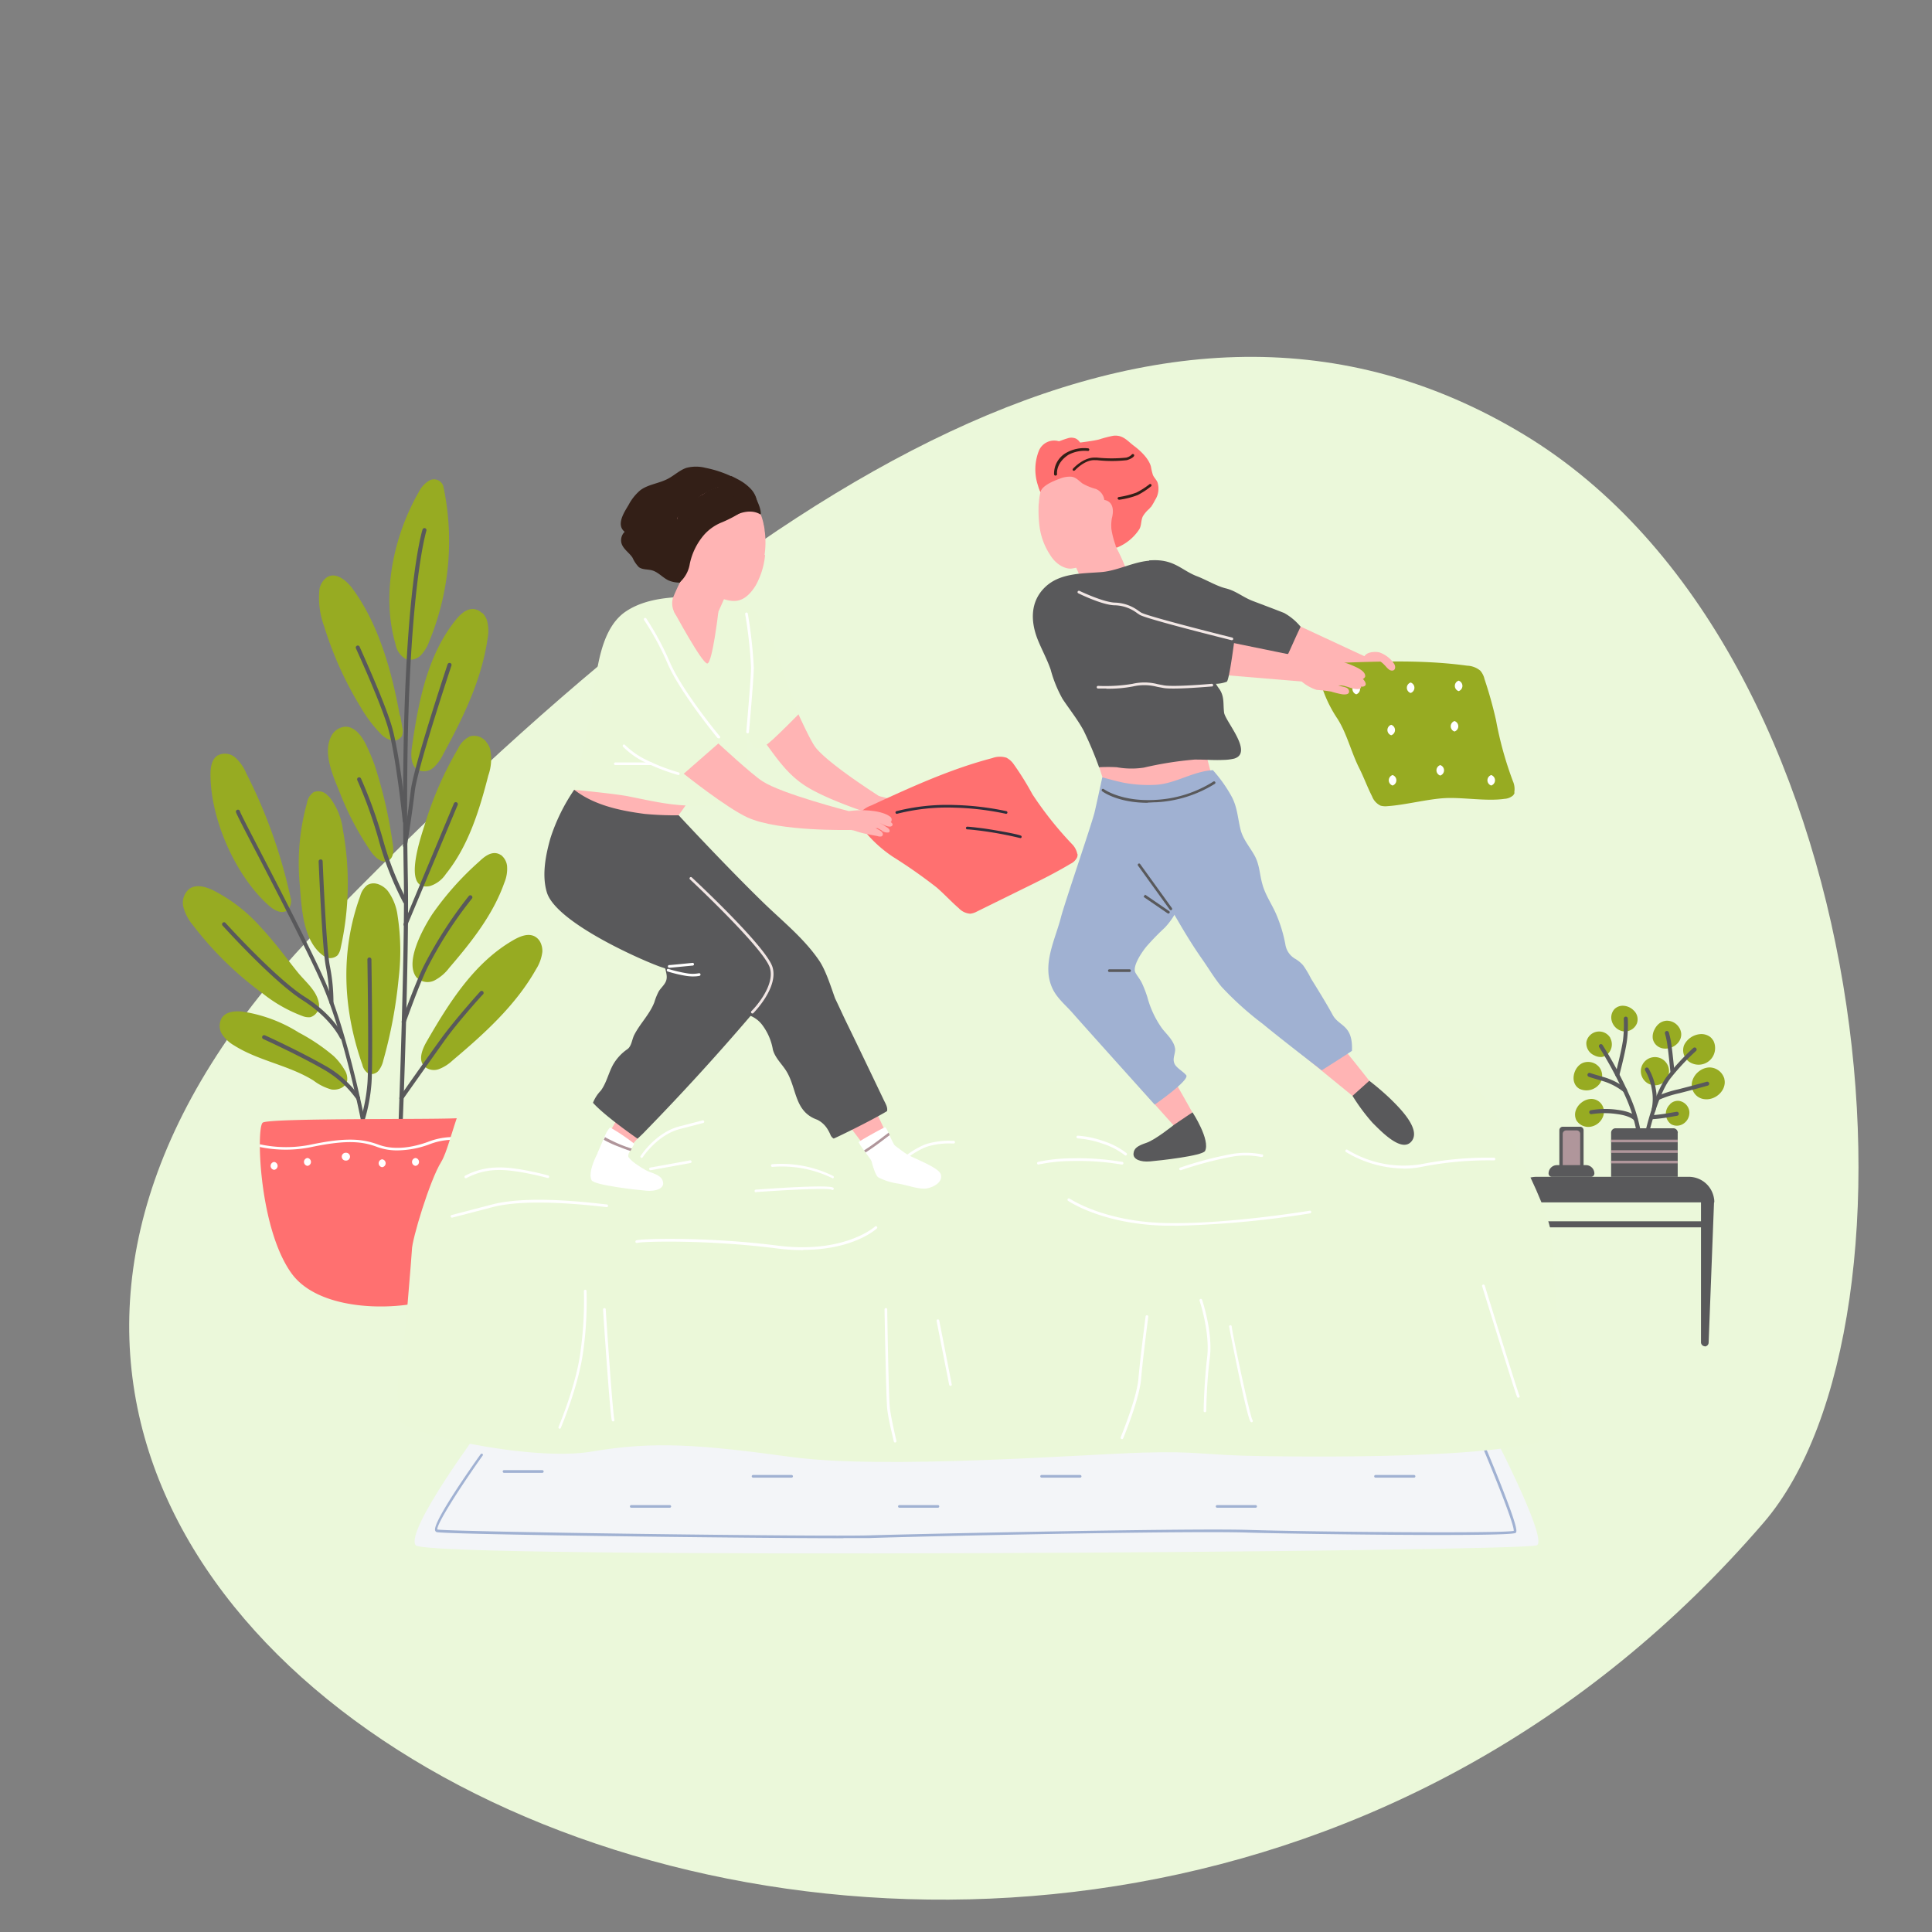
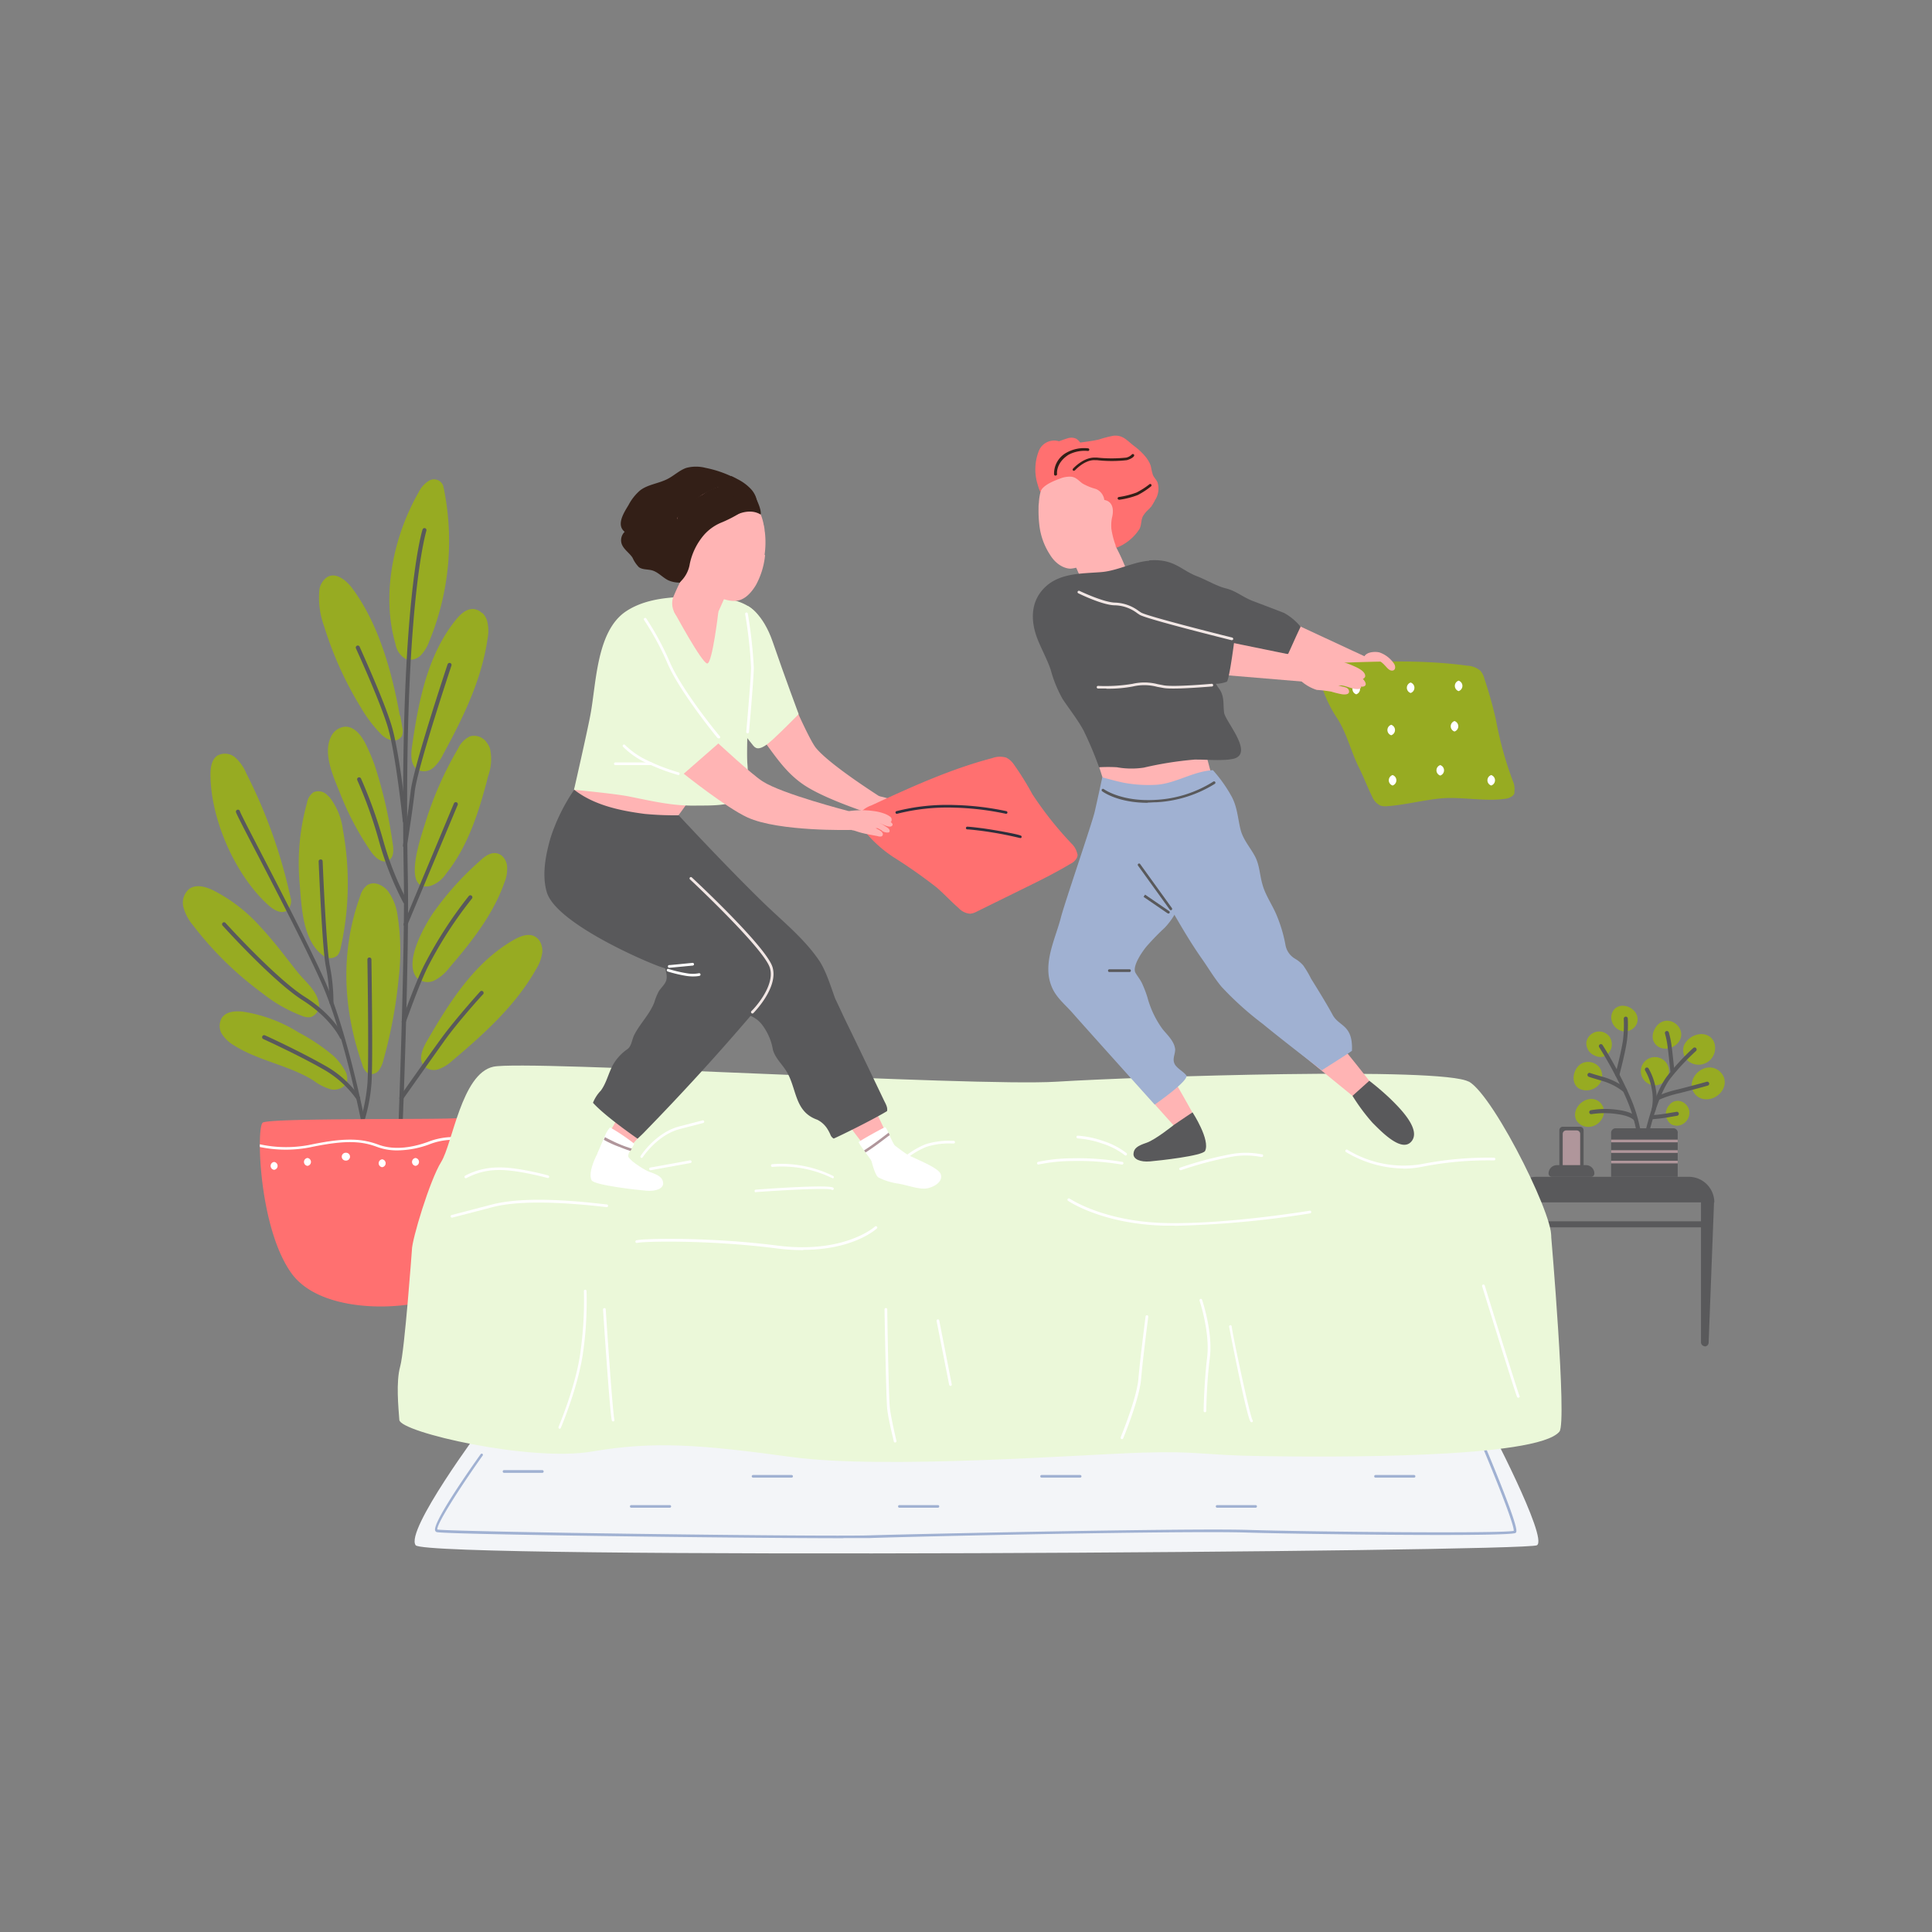
<svg xmlns="http://www.w3.org/2000/svg" id="Layer_1" data-name="Layer 1" viewBox="0 0 351 351">
  <rect x="0" y="0" width="351" height="351" fill="#808080" stroke="none" />
  <defs>
    <style>.cls-1{fill:#ebf8da;}.cls-2{fill:#97ab22;}.cls-3{fill:#59595b;}.cls-4{fill:#ff7070;}.cls-5{fill:#fff;}.cls-6{fill:#b0969b;}.cls-7{fill:#f3f5f8;}.cls-8{fill:#a0b1d2;}.cls-9{fill:#ebf8d9;}.cls-10{fill:#ffb4b4;}.cls-11{fill:#f2e7e5;}.cls-12{fill:#2e2e3b;}.cls-13{fill:#331f17;}</style>
  </defs>
  <title>finanzen_illustrations_2019_86</title>
-   <path class="cls-1" d="M320.41,276.63c31.32-36.38,21.77-158.27-43.62-197.72S137.06,87.24,58,168.66C-70.19,300.56,190.41,427.63,320.41,276.63Z" />
  <path class="cls-2" d="M47.19,168.25a29.14,29.14,0,0,0-8.42-6.48c-1.35-.65-3-1.16-4.29-.35a3.27,3.27,0,0,0-1.17,3.35,8.45,8.45,0,0,0,1.74,3.31,61.89,61.89,0,0,0,12.68,12.41,26.4,26.4,0,0,0,7.22,4.1,3,3,0,0,0,1.44.21,2.26,2.26,0,0,0,1.51-2.72c-.45-2.18-2.44-3.75-3.78-5.4-1.56-1.92-3-3.89-4.61-5.8-.75-.9-1.52-1.78-2.32-2.63Z" />
  <path class="cls-2" d="M52.77,163.14c0-.26-.09-.52-.14-.76a93.4,93.4,0,0,0-7.91-21.94,8,8,0,0,0-2-2.83,2.85,2.85,0,0,0-3.28-.3c-1,.71-1.2,2.13-1.2,3.37,0,8.15,4.53,18.47,10.66,23.89.82.72,2.25,1.61,3.3.8a2.34,2.34,0,0,0,.62-2.23Z" />
  <path class="cls-2" d="M59.43,144.41a2.27,2.27,0,0,0-2.47-.48,3,3,0,0,0-1.2,2,40.78,40.78,0,0,0-1.33,14.46c.36,4.19.48,10.49,4.3,13.23a2,2,0,0,0,2.59-.06,2.88,2.88,0,0,0,.57-1.34,53.59,53.59,0,0,0,.42-21.37A12.2,12.2,0,0,0,60,145a3.78,3.78,0,0,0-.57-.56Z" />
  <path class="cls-2" d="M68.55,160.59a2.23,2.23,0,0,0-1.82.21,3.73,3.73,0,0,0-1.29,2c-3.68,10.12-3.12,20.6.39,30.64a2.55,2.55,0,0,0,1.11,1.61,1.7,1.7,0,0,0,1.86-.56,4.81,4.81,0,0,0,.85-1.88,84.8,84.8,0,0,0,2.78-14.91,41.84,41.84,0,0,0-.19-11.29,9.65,9.65,0,0,0-1.78-4.54,4,4,0,0,0-1.91-1.29Z" />
  <path class="cls-2" d="M60.57,191.82a34.47,34.47,0,0,0-6.29-4.23,26.63,26.63,0,0,0-10.12-3.79c-1.4-.17-3.07-.05-3.85,1.12a2.84,2.84,0,0,0,0,2.92,6.45,6.45,0,0,0,2.22,2.09c4.46,2.82,10,3.6,14.44,6.39a9.6,9.6,0,0,0,3.23,1.61c1.2.2,2.65-.4,2.87-1.59a2.94,2.94,0,0,0-.49-2,11.09,11.09,0,0,0-2.06-2.57Z" />
  <path class="cls-2" d="M68.06,139a37.63,37.63,0,0,0-1.57-3.72c-.79-1.61-2.09-3.37-3.88-3.25a3.14,3.14,0,0,0-2.47,1.8c-1.58,3.16.56,7.54,1.73,10.51a52.17,52.17,0,0,0,5.51,10.35c.75,1.09,2.05,2.28,3.21,1.64,1-.55.94-2,.75-3.1A82.77,82.77,0,0,0,68.06,139Z" />
  <path class="cls-2" d="M88.34,134.77a2.81,2.81,0,0,0-2.94-1A4.53,4.53,0,0,0,83.22,136a63.38,63.38,0,0,0-6,13.64c-.61,2-4.34,12.39.87,11.34A5.42,5.42,0,0,0,81,158.79c4.11-5.11,6.09-11.57,7.72-17.92a8.93,8.93,0,0,0,.32-4.79,3.53,3.53,0,0,0-.73-1.31Z" />
  <path class="cls-2" d="M87.57,111.39a2.49,2.49,0,0,0-1.53-.74c-1.29-.1-2.38.92-3.2,1.93-5.26,6.49-6.84,15.09-8,23.14-.23,1.54-.21,3.49,1.17,4.2a2.61,2.61,0,0,0,2.75-.47,7.59,7.59,0,0,0,1.73-2.37c3.6-6.61,7-13.5,8.08-21a7.42,7.42,0,0,0-.09-3.35,3.46,3.46,0,0,0-.86-1.39Z" />
  <path class="cls-2" d="M98.24,171.34a2.48,2.48,0,0,0-1.16-1.25c-1.17-.56-2.55,0-3.68.63-7.27,4.12-11.88,11.56-15.94,18.6-.77,1.36-1.47,3.18-.44,4.35a2.62,2.62,0,0,0,2.73.56,7.58,7.58,0,0,0,2.47-1.57c5.76-4.85,11.46-10,15.17-16.57a7.59,7.59,0,0,0,1.14-3.15,3.51,3.51,0,0,0-.29-1.6Z" />
  <path class="cls-2" d="M72.64,130c-1.45-8-3.83-16.61-8.62-23.09-1.09-1.47-2.95-3-4.55-2.08A3.33,3.33,0,0,0,58,107.45a15,15,0,0,0,.88,6.31,64.62,64.62,0,0,0,6.69,14.79,24.41,24.41,0,0,0,3.52,4.68A4,4,0,0,0,71,134.46a1.75,1.75,0,0,0,2-.72,2.6,2.6,0,0,0,.08-1.61q-.16-1-.36-2.1Z" />
  <path class="cls-2" d="M80.57,88.45a1.77,1.77,0,0,0-2.8-1,5,5,0,0,0-1.72,2c-4.56,7.94-6.83,18.65-4.19,27.58a3.79,3.79,0,0,0,1.91,2.72A2.73,2.73,0,0,0,76.5,119,7.23,7.23,0,0,0,78,116.48a47.82,47.82,0,0,0,2.69-27.42c0-.2-.09-.41-.15-.61Z" />
  <path class="cls-2" d="M91,155.35a2,2,0,0,0-.78-.33c-1.21-.22-2.3.68-3.19,1.53a54,54,0,0,0-8.53,9.59c-1.55,2.4-5.06,8.6-2.84,11.42a2.8,2.8,0,0,0,3.26.57,8,8,0,0,0,2.69-2.29c4-4.66,7.95-9.62,10-15.43a6.57,6.57,0,0,0,.51-3.11,2.94,2.94,0,0,0-1.15-2Z" />
  <path class="cls-3" d="M73.54,149.55a.37.37,0,0,1-.37-.33c0-.13-1.27-12.45-2.78-17.34s-5.69-14-5.73-14.1a.37.37,0,0,1,.67-.31c0,.09,4.23,9.25,5.76,14.19s2.76,17,2.81,17.48a.37.37,0,0,1-.33.4Z" />
  <path class="cls-3" d="M72.72,205.46h0a.36.36,0,0,1-.35-.38c0-.31,1.2-31.74,1-45.25-.94-50.2,3.36-63.51,3.4-63.64a.37.37,0,0,1,.46-.23.36.36,0,0,1,.23.46c0,.13-4.29,13.39-3.36,63.4.25,13.53-.93,45-1,45.29a.36.36,0,0,1-.36.35Z" />
  <path class="cls-3" d="M73.57,154h-.06a.36.36,0,0,1-.3-.42c0-.05.89-5.47,1.41-9.9s6.45-22.26,6.7-23a.38.38,0,0,1,.47-.23.37.37,0,0,1,.23.46c-.06.19-6.15,18.46-6.67,22.87s-1.41,9.88-1.42,9.94a.37.37,0,0,1-.36.31Z" />
  <path class="cls-3" d="M73.57,164.15a.35.35,0,0,1-.32-.2A56.49,56.49,0,0,1,68.91,153a80.61,80.61,0,0,0-4-11.27.37.37,0,0,1,.18-.48.38.38,0,0,1,.49.18,83.74,83.74,0,0,1,4.08,11.39,56.2,56.2,0,0,0,4.27,10.77.35.35,0,0,1-.15.49.34.34,0,0,1-.17.05Z" />
  <path class="cls-3" d="M73.68,168.29a.34.34,0,0,1-.14,0,.38.38,0,0,1-.2-.48L82.45,146a.37.37,0,1,1,.68.28L74,168.07a.37.37,0,0,1-.34.22Z" />
  <path class="cls-3" d="M73.34,186l-.12,0a.38.38,0,0,1-.23-.47c0-.07,2.45-7,4.11-10.25a76.75,76.75,0,0,1,8.08-12.51.37.37,0,0,1,.57.47,73.85,73.85,0,0,0-8,12.37c-1.63,3.25-4,10.1-4.07,10.16a.36.36,0,0,1-.34.25Z" />
  <path class="cls-3" d="M72.92,199.88a.37.37,0,0,1-.21-.06.36.36,0,0,1-.09-.51c0-.08,5-7.17,7.57-10.69s7-8.44,7.06-8.49a.35.35,0,0,1,.51,0,.38.38,0,0,1,0,.52c-.05,0-4.5,4.91-7,8.41s-7.53,10.62-7.58,10.69a.35.35,0,0,1-.29.15Z" />
  <path class="cls-3" d="M66.23,205.39a.35.35,0,0,1-.35-.3c0-.16-3.24-17-7.48-26.54-2.66-6-8-16.31-11.54-23.14-3.13-6-3.93-7.61-4-7.91a.37.37,0,0,1,.73-.11c.11.4,1.86,3.77,3.89,7.68,3.54,6.84,8.89,17.17,11.56,23.18,4.28,9.65,7.49,26.54,7.52,26.71a.36.36,0,0,1-.29.43Z" />
  <path class="cls-3" d="M62.09,188.79a.36.36,0,0,1-.33-.22S60.12,185,55,181.73c-5.3-3.35-14.17-13.14-14.55-13.56a.36.36,0,0,1,0-.51.35.35,0,0,1,.51,0c.1.11,9.19,10.14,14.4,13.43s7,7,7.06,7.17a.37.37,0,0,1-.19.48.4.4,0,0,1-.15,0Z" />
  <path class="cls-3" d="M60.21,182.48h0a.36.36,0,0,1-.36-.37,33.17,33.17,0,0,0-.63-6.41c-.67-3.07-1.3-18.53-1.33-19.19a.35.35,0,0,1,.35-.37.34.34,0,0,1,.38.35c0,.16.66,16,1.32,19.06a33.74,33.74,0,0,1,.64,6.57.37.37,0,0,1-.37.36Z" />
  <path class="cls-3" d="M65.9,203.72h-.11a.37.37,0,0,1-.23-.47,32,32,0,0,0,1.19-6.38c.31-3.68,0-22.36,0-22.55a.37.37,0,0,1,.36-.37.38.38,0,0,1,.37.36c0,.77.31,18.9,0,22.63a31.2,31.2,0,0,1-1.23,6.54.35.35,0,0,1-.35.25Z" />
  <path class="cls-3" d="M65.08,199.88a.37.37,0,0,1-.31-.17,18.61,18.61,0,0,0-6.22-5.55c-4.32-2.47-10.67-5.37-10.74-5.4a.37.37,0,0,1,.31-.67c.06,0,6.44,2.95,10.79,5.43a18.87,18.87,0,0,1,6.48,5.81.37.37,0,0,1-.12.5.45.45,0,0,1-.19,0Z" />
  <path class="cls-4" d="M81,234.79c-3.83,3.12-22,4.79-28-3.4-4.27-5.86-5.73-16.87-5.79-23v-.49c0-2.2.2-3.69.52-3.94,1.2-.92,34.17-.49,35.89-.86a5.75,5.75,0,0,0-.86,3.51,1.64,1.64,0,0,1,0,.23c.48,7.85,1.19,25.56-1.77,28Z" />
  <path class="cls-5" d="M82.79,206.6l0,.22,0,.26a12,12,0,0,0-4.86.85A17.24,17.24,0,0,1,72.19,209a10.34,10.34,0,0,1-3.65-.62c-2.67-1-5.47-1.34-11.91,0a23,23,0,0,1-9.43,0v-.49a22.36,22.36,0,0,0,9.33.05c6.56-1.37,9.43-1,12.18,0,3.12,1.18,6.62.39,9-.47a12.7,12.7,0,0,1,5-.89Z" />
  <path class="cls-5" d="M49.8,211.1a.72.72,0,0,0,0,1.43.72.72,0,0,0,0-1.43Z" />
  <path class="cls-5" d="M55.86,210.38a.72.72,0,0,0,0,1.43.72.72,0,0,0,0-1.43Z" />
  <path class="cls-5" d="M62.88,209.43H62.8a.71.71,0,1,0,0,1.42h.08a.71.71,0,1,0,0-1.42Z" />
  <path class="cls-5" d="M69.43,210.62a.72.72,0,0,0,0,1.43.72.72,0,0,0,0-1.43Z" />
  <path class="cls-5" d="M75.49,210.38a.72.72,0,0,0,0,1.43.72.72,0,0,0,0-1.43Z" />
  <path class="cls-3" d="M309.76,244.59h0a.74.74,0,0,1-.73-.7l0-26h2.39l-1,26a.72.72,0,0,1-.73.73Z" />
  <path class="cls-3" d="M276.19,244.59h0a.73.73,0,0,1-.73-.73l-1-26h2.4l0,26a.72.72,0,0,1-.73.7Z" />
  <path class="cls-3" d="M311.45,218.44H274.5a4.65,4.65,0,0,1,4.65-4.64h27.66a4.64,4.64,0,0,1,4.64,4.64Z" />
  <polygon class="cls-3" points="309.91 222.98 276.05 222.98 276.05 221.88 309.91 221.88 309.91 222.98 309.91 222.98" />
  <path class="cls-3" d="M289.06,213.8h-7.12a.6.6,0,0,1-.6-.6,1.52,1.52,0,0,1,1.51-1.52h5.29a1.52,1.52,0,0,1,1.52,1.52.6.6,0,0,1-.6.6Z" />
  <path class="cls-3" d="M287.7,212h-4.4v-6.67a.63.63,0,0,1,.63-.63h3.13a.64.64,0,0,1,.64.63V212Z" />
  <path class="cls-6" d="M287.08,211.68h-3.17V206a.63.63,0,0,1,.63-.63h1.91a.63.63,0,0,1,.63.63v5.69Z" />
  <path class="cls-2" d="M290,193.38a2.66,2.66,0,0,0-2.34-.31c-1.8.66-2.55,3.66-.73,4.73a3,3,0,0,0,3.8-1.06,2.58,2.58,0,0,0-.23-2.92,3,3,0,0,0-.5-.44Z" />
  <path class="cls-2" d="M292.57,188.58a2.36,2.36,0,0,0-4.36.73,2.38,2.38,0,0,0,1.43,2.42,2.53,2.53,0,0,0,1.37.3,2,2,0,0,0,1-.47,2.43,2.43,0,0,0,.63-2.78,1.86,1.86,0,0,0-.1-.2Z" />
  <path class="cls-2" d="M291.38,202.16a2.29,2.29,0,0,0-2.33-2.51,3,3,0,0,0-1.66.61,3.14,3.14,0,0,0-1.11,1.48,2.31,2.31,0,0,0,.13,1.82,2.56,2.56,0,0,0,2.94,1.05,2.92,2.92,0,0,0,1.9-1.8,2.15,2.15,0,0,0,.13-.65Z" />
  <path class="cls-3" d="M297.87,207.06a.37.37,0,0,1-.37-.33,27.44,27.44,0,0,0-2.05-7.2,70.62,70.62,0,0,0-4.91-9.27.37.37,0,0,1,.11-.51.36.36,0,0,1,.5.11,71.55,71.55,0,0,1,5,9.4,27.89,27.89,0,0,1,2.1,7.41.36.36,0,0,1-.33.39Z" />
  <path class="cls-3" d="M297.16,203.7a.37.37,0,0,1-.32-.19s-.56-.77-3-1.1a15.61,15.61,0,0,0-4.67,0,.35.35,0,0,1-.43-.28.36.36,0,0,1,.28-.43,15.47,15.47,0,0,1,4.92-.06c2.89.39,3.49,1.37,3.55,1.48a.35.35,0,0,1-.15.49.34.34,0,0,1-.17,0Z" />
  <path class="cls-3" d="M295.24,198.49a.38.38,0,0,1-.24-.09,11.31,11.31,0,0,0-3.82-2c-.89-.26-2.41-.71-2.58-.79a.37.37,0,0,1-.15-.5.35.35,0,0,1,.49-.15s.31.12,2.44.73a12.15,12.15,0,0,1,4.1,2.11.37.37,0,0,1,0,.52.39.39,0,0,1-.28.13Z" />
  <path class="cls-2" d="M296.81,183.58a2.85,2.85,0,0,0-1.94-.86,2.15,2.15,0,0,0-1.53.58,2.26,2.26,0,0,0-.55,2.07,2.62,2.62,0,0,0,2.09,2,2.38,2.38,0,0,0,2.49-1.4,2.19,2.19,0,0,0-.56-2.39Z" />
  <path class="cls-3" d="M293.84,195.63h-.1a.38.38,0,0,1-.26-.45s1.16-4.43,1.4-6.36a23.51,23.51,0,0,0,.12-3.73.37.37,0,0,1,.34-.39.37.37,0,0,1,.39.34,23.24,23.24,0,0,1-.13,3.87c-.24,2-1.36,6.27-1.41,6.45a.36.36,0,0,1-.35.28Z" />
  <path class="cls-2" d="M300.64,192.05a2.56,2.56,0,1,0,.05,0l-.05,0Z" />
  <path class="cls-2" d="M305.09,186.73a2.63,2.63,0,0,0-2.27-1.29,2.42,2.42,0,0,0-1.32.46,3.06,3.06,0,0,0-.91,1.13,2.75,2.75,0,0,0-.32,1.66,2.2,2.2,0,0,0,1.1,1.52c1.71.95,4.25-.47,4.06-2.49a2.48,2.48,0,0,0-.34-1Z" />
  <path class="cls-2" d="M311.22,189a2.16,2.16,0,0,0-.52-.61,2.67,2.67,0,0,0-1.84-.51,3.59,3.59,0,0,0-2.9,2,2.57,2.57,0,0,0,1.3,3.24,3,3,0,0,0,4.33-2.84,2.79,2.79,0,0,0-.37-1.32Z" />
  <path class="cls-2" d="M313.27,196c0-.1-.06-.21-.1-.31a2.83,2.83,0,0,0-2.69-1.76,3.27,3.27,0,0,0-1.77.67,3.43,3.43,0,0,0-1.23,1.7,2.59,2.59,0,0,0,2.38,3.41c1.95.13,3.9-1.75,3.41-3.71Z" />
  <path class="cls-3" d="M299.19,206.46h-.08a.37.37,0,0,1-.28-.44c.07-.31,1.68-7.55,4.12-10.6a43.77,43.77,0,0,1,4.65-5,.37.37,0,1,1,.49.55,42,42,0,0,0-4.57,4.9c-2.33,2.93-4,10.23-4,10.31a.35.35,0,0,1-.35.28Z" />
  <path class="cls-3" d="M301.18,199.87a.37.37,0,0,1-.17-.69,19.93,19.93,0,0,1,3.91-1.28c2.8-.71,5.12-1.36,5.14-1.37a.37.37,0,0,1,.45.25.36.36,0,0,1-.25.45s-2.35.67-5.16,1.38a19.14,19.14,0,0,0-3.75,1.22.47.47,0,0,1-.17,0Z" />
  <path class="cls-3" d="M300.4,202.09h-.1a.37.37,0,0,1-.26-.45,9,9,0,0,0,.06-3.71,10,10,0,0,0-1.2-3.42A.37.37,0,0,1,299,194a.36.36,0,0,1,.5.11,10.61,10.61,0,0,1,1.31,3.7,9.72,9.72,0,0,1-.07,4,.37.37,0,0,1-.35.26Z" />
  <path class="cls-3" d="M303.84,195a.37.37,0,0,1-.37-.32s-.4-4-.59-5.14a15.5,15.5,0,0,0-.39-1.76.37.37,0,0,1,.24-.46.38.38,0,0,1,.46.25,15,15,0,0,1,.41,1.84c.2,1.16.58,5,.6,5.19a.37.37,0,0,1-.33.4Z" />
  <path class="cls-2" d="M303.42,200.62a2.33,2.33,0,0,0,.2,3.63,2.13,2.13,0,0,0,2.05,0,2.39,2.39,0,0,0,1.24-2.38A2.24,2.24,0,0,0,305,200a2,2,0,0,0-1.58.58Z" />
  <path class="cls-3" d="M300.1,203.34a.36.36,0,0,1-.36-.34.37.37,0,0,1,.34-.39s1.23-.07,2.84-.34l1.66-.28a.36.36,0,1,1,.12.72l-1.65.28a27.63,27.63,0,0,1-2.93.35Z" />
  <path class="cls-3" d="M304.8,205.8v8H292.7v-8a.82.82,0,0,1,.81-.82H304a.82.82,0,0,1,.82.82Z" />
  <polygon class="cls-6" points="304.8 207.05 304.8 207.53 292.7 207.53 292.7 207.05 304.8 207.05 304.8 207.05" />
  <polygon class="cls-6" points="304.8 208.97 304.8 209.45 292.7 209.45 292.7 208.97 304.8 208.97 304.8 208.97" />
  <polygon class="cls-6" points="304.8 210.88 304.8 211.36 292.7 211.36 292.7 210.88 304.8 210.88 304.8 210.88" />
  <path class="cls-7" d="M87.52,259.32s-14,18.79-12,21.42,201.55,1.2,203.7,0S270,258,270,258L87.52,259.32Z" />
  <path class="cls-8" d="M153.25,279.46c-17.59,0-72.64-.67-73.93-1.12a.46.46,0,0,1-.27-.29c-.47-1.49,6.8-11.8,8.27-13.85a.25.25,0,0,1,.34-.06.24.24,0,0,1,0,.34c-4.23,5.95-8.43,12.54-8.2,13.4,2.19.42,69.72,1.33,78.51,1.06,8.61-.27,57.45-1.31,68.52-1,11.39.37,46.43.69,48.52.18.12-1.11-3.46-10-5.79-15.52a.25.25,0,0,1,.13-.32.25.25,0,0,1,.32.13s1.64,3.85,3.14,7.68c3.12,7.92,2.77,8.21,2.54,8.4-.9.75-40.45.21-48.88-.06-11.06-.36-59.88.69-68.48,1-.81,0-2.48,0-4.79,0Z" />
  <path class="cls-8" d="M98.53,267.58h-7a.25.25,0,0,1,0-.49h7a.24.24,0,0,1,.24.25.24.24,0,0,1-.24.24Z" />
  <path class="cls-8" d="M121.68,273.92h-7a.24.24,0,0,1-.24-.24.24.24,0,0,1,.24-.24h7a.24.24,0,0,1,.25.24.25.25,0,0,1-.25.24Z" />
  <path class="cls-8" d="M143.81,268.45h-7a.24.24,0,0,1-.24-.24.24.24,0,0,1,.24-.24h7a.25.25,0,0,1,.25.24.24.24,0,0,1-.25.24Z" />
  <path class="cls-8" d="M170.4,273.92h-7a.24.24,0,0,1-.24-.24.23.23,0,0,1,.24-.24h7a.23.23,0,0,1,.24.24.24.24,0,0,1-.24.24Z" />
  <path class="cls-8" d="M196.23,268.45h-7a.24.24,0,0,1-.24-.24.24.24,0,0,1,.24-.24h7a.25.25,0,0,1,.25.24.24.24,0,0,1-.25.24Z" />
  <path class="cls-8" d="M228.12,273.92h-7a.24.24,0,0,1-.24-.24.24.24,0,0,1,.24-.24h7a.24.24,0,0,1,.24.24.24.24,0,0,1-.24.24Z" />
  <path class="cls-8" d="M256.9,268.45h-7a.23.23,0,0,1-.24-.24.24.24,0,0,1,.24-.24h7a.24.24,0,0,1,.24.24.23.23,0,0,1-.24.24Z" />
  <path class="cls-9" d="M74.83,227.14s-1.32,18.22-2.12,21.09-.32,7.5-.16,9.74,23.78,7.66,35,5.74,19.62-1.28,36.3,1,53-.48,63.67-.8,10.53.48,22.18.64,49.63.48,53.62-4.47c1.4-1.74-1.54-35.88-1.54-35.88L159,216.47,74.83,227.14Z" />
  <path class="cls-9" d="M266.84,196.52c-4.78-2.72-59.64-.94-74.89,0s-96.56-4-102.33-2.72-7.39,13.95-9.47,17.3-5.32,14.12-5.32,16,15.94,2.39,24.72,2.39,48.73-.62,64.09,1.25,115.85-4.12,117.93-5.56-9.94-26-14.73-28.7Z" />
  <path class="cls-5" d="M101.7,259.56l-.09,0a.24.24,0,0,1-.13-.32c0-.07,3.23-7.58,4-13.82a66,66,0,0,0,.6-10.84.24.24,0,0,1,.23-.26.23.23,0,0,1,.25.23,65.81,65.81,0,0,1-.6,10.94c-.83,6.3-4.05,13.87-4.08,13.94a.24.24,0,0,1-.23.15Z" />
  <path class="cls-5" d="M111.38,258.24a.23.23,0,0,1-.23-.19c-.38-1.67-1.54-19.39-1.59-20.14a.25.25,0,0,1,.23-.26.24.24,0,0,1,.26.23c0,.18,1.21,18.43,1.57,20.07a.24.24,0,0,1-.18.29Z" />
  <path class="cls-5" d="M162.62,262.07a.25.25,0,0,1-.24-.18c0-.16-1-4-1.2-6s-.47-17.32-.48-18a.25.25,0,0,1,.24-.25.24.24,0,0,1,.25.24c0,.16.24,15.93.48,17.93s1.18,5.91,1.19,5.95a.25.25,0,0,1-.18.3Z" />
  <path class="cls-5" d="M172.67,251.78a.23.23,0,0,1-.23-.2L170.16,240a.25.25,0,0,1,.19-.29.24.24,0,0,1,.29.19l2.27,11.61a.25.25,0,0,1-.19.29Z" />
  <path class="cls-5" d="M218.9,256.57h0a.23.23,0,0,1-.23-.25c0-.05.09-5.21.64-9.72s-1.36-10.25-1.38-10.3a.25.25,0,0,1,.16-.31.23.23,0,0,1,.3.15c.08.24,2,6,1.41,10.52s-.65,9.62-.65,9.67a.24.24,0,0,1-.24.24Z" />
  <path class="cls-5" d="M227.39,258.37a.34.34,0,0,1-.17-.05c-.66-.5-3.92-17.17-3.92-17.32a.24.24,0,0,1,.24-.24h0a.24.24,0,0,1,.24.24c0,.77,3.27,16.22,3.77,17a.22.22,0,0,1,0,.32.25.25,0,0,1-.19.09Z" />
  <path class="cls-5" d="M275.85,253.94a.26.26,0,0,1-.21-.11c-.24-.36-4.94-15.53-6.38-20.17a.25.25,0,0,1,.47-.15c1.67,5.4,6.06,19.54,6.32,20.06a.23.23,0,0,1-.07.33.22.22,0,0,1-.13,0Z" />
  <path class="cls-5" d="M203.83,261.44l-.09,0a.25.25,0,0,1-.13-.32c0-.07,2.9-7,3.21-10.62s1.3-11.26,1.31-11.34a.24.24,0,0,1,.27-.21.24.24,0,0,1,.21.27c0,.08-1,7.7-1.3,11.32s-3.13,10.48-3.25,10.77a.25.25,0,0,1-.23.15Z" />
  <path class="cls-5" d="M82.11,221.22a.24.24,0,0,1-.23-.18.25.25,0,0,1,.17-.3l7.34-1.91c4.26-1.11,11-1.14,20.09-.09l.79.08a.25.25,0,0,1,0,.49l-.85-.09c-9-1-15.7-1-19.9.08l-7.34,1.91Z" />
  <path class="cls-5" d="M99.52,214h-.06c-.06,0-5.77-1.58-9.2-1.43A12.3,12.3,0,0,0,84.8,214a.25.25,0,1,1-.26-.42,12.74,12.74,0,0,1,5.7-1.47c3.51-.17,9.11,1.38,9.35,1.44a.25.25,0,0,1,.17.3.25.25,0,0,1-.24.18Z" />
  <path class="cls-5" d="M116.6,210.34a.2.2,0,0,1-.13,0,.23.23,0,0,1-.08-.33c.11-.18,2.76-4.24,7-5.36l4.25-1.1a.24.24,0,1,1,.12.47l-4.25,1.1c-4.11,1.07-6.73,5.11-6.76,5.15a.23.23,0,0,1-.2.11Z" />
  <path class="cls-5" d="M118.18,212.6a.25.25,0,0,1-.24-.2.25.25,0,0,1,.2-.28l7.22-1.31a.25.25,0,0,1,.28.2.24.24,0,0,1-.2.28l-7.21,1.31Z" />
  <path class="cls-5" d="M151.24,214l-.12,0A20.81,20.81,0,0,0,140.33,212a.24.24,0,0,1-.26-.22.25.25,0,0,1,.22-.27,21.26,21.26,0,0,1,11.07,2.13.24.24,0,0,1,.1.33.25.25,0,0,1-.22.12Z" />
  <path class="cls-5" d="M137.33,216.61a.23.23,0,0,1-.24-.22.24.24,0,0,1,.22-.26c3.13-.23,13.4-.94,14.09-.34a.24.24,0,0,1,0,.34.25.25,0,0,1-.34,0c-.66-.36-8.78.09-13.74.45Z" />
  <path class="cls-5" d="M214.48,212.6a.25.25,0,0,1-.23-.16.25.25,0,0,1,.15-.31,66.4,66.4,0,0,1,9.1-2.42,14.89,14.89,0,0,1,5.68,0l.11,0a.25.25,0,0,1,.19.29.23.23,0,0,1-.28.19l-.13,0a14.35,14.35,0,0,0-5.5,0,67,67,0,0,0-9,2.4Z" />
  <path class="cls-5" d="M204.51,209.93a.25.25,0,0,1-.16-.06,13.21,13.21,0,0,0-4.14-2.13,17.13,17.13,0,0,0-4.4-.92.25.25,0,0,1-.24-.25.23.23,0,0,1,.25-.24,17.21,17.21,0,0,1,4.54.94,13.78,13.78,0,0,1,4.31,2.23.25.25,0,0,1,0,.35.23.23,0,0,1-.18.08Z" />
  <path class="cls-5" d="M203.83,211.57h0l-.48-.07a46.85,46.85,0,0,0-8.55-.57,29.92,29.92,0,0,0-6.08.63.24.24,0,0,1-.3-.17.24.24,0,0,1,.16-.3,29.83,29.83,0,0,1,6.21-.65,47.49,47.49,0,0,1,8.63.58l.46.06a.25.25,0,0,1,.22.27.25.25,0,0,1-.25.22Z" />
  <path class="cls-5" d="M164.14,210.91a.23.23,0,0,1-.18-.08.25.25,0,0,1,0-.35,15,15,0,0,1,4.15-2.58,14,14,0,0,1,4.91-.64h.28a.25.25,0,0,1,0,.49H173a13.5,13.5,0,0,0-4.73.62,14.6,14.6,0,0,0-4,2.48.21.21,0,0,1-.16.07Z" />
  <path class="cls-5" d="M255,212.29a20.72,20.72,0,0,1-10.48-3,.24.24,0,1,1,.28-.4,19.65,19.65,0,0,0,13.37,2.62,62.35,62.35,0,0,1,13.27-1.18.25.25,0,0,1,.23.25.25.25,0,0,1-.26.24A61.67,61.67,0,0,0,258.23,212a16.86,16.86,0,0,1-3.26.31Z" />
  <path class="cls-5" d="M213.44,222.67c-.69,0-1.36,0-2,0-11.28-.31-17.34-4.47-17.4-4.51a.24.24,0,1,1,.28-.4c.06,0,6,4.11,17.13,4.43s26.34-2.21,26.49-2.23a.23.23,0,0,1,.28.2.25.25,0,0,1-.2.28,179.81,179.81,0,0,1-24.56,2.26Z" />
  <path class="cls-5" d="M145.88,227.12a37.13,37.13,0,0,1-4.75-.31c-12.4-1.59-24.35-1.3-25.38-1a.24.24,0,0,1-.3-.16.25.25,0,0,1,.15-.31c1.05-.33,13.13-.64,25.59.95,12.17,1.56,17.72-3.4,17.77-3.45a.25.25,0,0,1,.35,0,.24.24,0,0,1,0,.34c-.19.18-4.32,3.89-13.41,3.89Z" />
  <path class="cls-10" d="M161,145.41l-.3.7h0l-.6,1.4.3,1.05s-10-3-14.41-6c-3.5-2.39-5.34-5.56-7.94-8.93-.67-.86-1.32-1.74-2-2.61a1.14,1.14,0,0,1-.29-.64,1.09,1.09,0,0,1,.47-.78,7.42,7.42,0,0,1,5.35-1.81c-.15-.07-.08-.32.08-.38a23.69,23.69,0,0,0,1.05-2.94s4.11,9.63,5.49,11.36c2.63,3.29,12.77,9.61,12.77,9.61Z" />
  <path class="cls-10" d="M163.87,149.72a1.71,1.71,0,0,0,1,.65.25.25,0,0,0,.27-.14c.2-.4-.25-.82-.48-1.11a9.16,9.16,0,0,0-.78-.86c.09.09,1.28,1.38,1.88,1.19.4-.13.33-.43.07-.76a.28.28,0,0,0,.2-.17.66.66,0,0,0,0-.78,3.68,3.68,0,0,0-.84-.83,7.83,7.83,0,0,0-1.29-.82,16.46,16.46,0,0,0-4.74-1.54.21.21,0,0,0-.25.22.69.69,0,0,0-.32.35c-.28.54-1,1.68-.63,2.28a2.38,2.38,0,0,0,1,.74c.34.21.66.47,1,.69.93.6,1.93,1.07,2.89,1.6.18.09.39.26.6.24a.41.41,0,0,0,.4-.47c0-.44-.54-.87-.94-1.26l.34.14.62.64Z" />
  <path class="cls-10" d="M112.92,210.1s13.75-15.33,14.29-16.22c.07-.11-.07-.25-.19-.21a5.39,5.39,0,0,0-.76.38,9.17,9.17,0,0,0-.28-3.19,4.65,4.65,0,0,0-2.86-3,1.11,1.11,0,0,0,.07-.26,1.59,1.59,0,0,0-.41.16l-.33-.1a.41.41,0,0,0-.39.64,12.57,12.57,0,0,0-1.29,1.6c-.9,1.2-1.69,2.49-2.51,3.75-1.36,2.08-2.71,4.18-4.09,6.25-1.17,1.75-4.37,7.54-4.37,7.54l3.12,2.65Z" />
  <path class="cls-5" d="M109.8,207.45l3.32,2.23s3.37,2.72,5,3.27,2.3,1.05,2.36,2-1.27,1.52-3,1.38-9.48-1-10-1.9c-1-2,2.26-7,2.26-7Z" />
  <path class="cls-5" d="M116.17,211.91s-5.22-.24-5.77-.24-1,.1-1-.41-.81-1.77-.81-1.77l0-.06c.1-.24.56-1.32,1-2.37.07-.16.15-.32.22-.47a5.45,5.45,0,0,1,1-1.74,1,1,0,0,1,.28.12,36.68,36.68,0,0,1,3.94,2.66c.12.11.19.19.18.22a5.52,5.52,0,0,1-.51.83,2.91,2.91,0,0,0-.25.42c-.25.44-.41.89-.23,1.18a8.92,8.92,0,0,0,1.73,1.54l.06.05.06,0Z" />
  <path class="cls-10" d="M162.06,208.11s-8.78-18.62-9.4-19.47c-.07-.11-.26,0-.26.1a4.91,4.91,0,0,0,0,.85,9.23,9.23,0,0,0-3-1,4.68,4.68,0,0,0-3.86,1.48,1.84,1.84,0,0,0-.22-.17,2.26,2.26,0,0,0,0,.45,2.75,2.75,0,0,0-.22.26.41.41,0,0,0,.43.61,14.43,14.43,0,0,0,1,1.81c.77,1.29,1.64,2.52,2.48,3.77,1.4,2.06,2.81,4.11,4.18,6.19,1.16,1.76,5.25,6.95,5.25,6.95l3.65-1.84Z" />
  <path class="cls-5" d="M158,209.47l3.75-2s1.92,1.52,3,2.22,5.73,2.35,6.16,3.63-1,2.25-2.39,2.56-3.57-.55-5.3-.84a11.53,11.53,0,0,1-3.6-1.11c-.83-.43-1.64-4.49-1.64-4.49Z" />
  <path class="cls-5" d="M163.92,209.4s-2.75,1.24-3.21,1.53a6.43,6.43,0,0,1-2.34,0h0l-1.12-1.55c-.09-.12-.17-.25-.26-.38a9.83,9.83,0,0,1-1-1.49,1,1,0,0,1,.3-.22c.86-.56,3.31-1.92,4.22-2.37a1.06,1.06,0,0,1,.35-.13,4.51,4.51,0,0,1,.54,1l.2.44a17.79,17.79,0,0,0,1,2,2,2,0,0,0,.33.42l.93.79Z" />
  <path class="cls-10" d="M104.43,143.11l-1.34,4.67s3.16,6.06,7.36,7.19,10.52-3.92,11-4.61a46,46,0,0,0,3-3.88,9.85,9.85,0,0,0,1.61-3.37c0-.42-10.55-3-11.5-3s-10.16,3-10.16,3Z" />
  <path class="cls-9" d="M138.44,114.53a5.38,5.38,0,0,0-.84-2.88c-1.89-2.65-6.4-3.24-9.4-3.26-4.76,0-10.3-.07-14.43,2.65-5.4,3.56-5.42,13-6.49,18.74-.61,3.27-3,13.71-3,13.71s7.42.69,10,1.21c4.11.82,7.91,1.74,12.14,1.66,2.12-.05,6.86.23,8.37-1.67a7.38,7.38,0,0,0,1.06-3.89,17.82,17.82,0,0,0-.08-2.19c-.09-1.82,0-3.61,0-5.62a25.4,25.4,0,0,1,1-7,49.87,49.87,0,0,0,1.38-7.5,26.25,26.25,0,0,0,.23-4Z" />
  <path class="cls-9" d="M135.87,110.1s2.72,1.25,4.53,6.55c2.16,6.3,4.7,13.09,4.7,13.09s-3,3.06-4.7,4.61c-2.25,2.06-3,1.76-3.53,1.14s-3.18-4.1-3.18-4.1S133,131,133,128.5s.63-12.31,1.56-13.48,1.27-4.92,1.27-4.92Z" />
  <path class="cls-3" d="M151.4,206.87c.16,0,6.74-3.19,9.75-5,.18-.7-.32-1.45-.62-2.09l-2.2-4.6c-1.47-3.06-2.94-6.13-4.43-9.18-.74-1.51-1.44-3.08-2.19-4.63-.72-2-1.65-5-2.85-6.8-2.82-4.17-6.85-7.32-10.4-10.8-6.78-6.61-15.16-15.65-15.16-15.65a59.12,59.12,0,0,1-6.16-.25c-4.45-.58-9.21-1.57-12.82-4.39h0l0,0a33.89,33.89,0,0,0-4.31,8.77c-.88,3.08-1.6,6.76-.66,9.87,1.75,5.77,18.8,13,21,13.65,3.2,1,4.42,4.13,7,6,2.38,1.7,4.94,2.13,7.76,2.44a5.15,5.15,0,0,1,3.41,2.05,10.34,10.34,0,0,1,1.9,4.46c.4,1.42,1.47,2.42,2.27,3.61,2.16,3.2,1.46,7.57,5.79,9.1a4.55,4.55,0,0,1,1.83,1.66,7.32,7.32,0,0,1,.61,1.18,1.33,1.33,0,0,0,.54.58Z" />
  <path class="cls-3" d="M136.69,183.88a1.49,1.49,0,0,0-.37-.74c-.85-1.21-.81-2.83-1.34-4.23-.79-2.07-2.75-3.45-4.75-4.41a13.05,13.05,0,0,0-7.12-1.44,2.63,2.63,0,0,0-2.22,1.24c-.52,1.14.49,2.49.18,3.71-.2.81-.93,1.37-1.38,2.08a10.88,10.88,0,0,0-.81,2c-.84,2.18-2.57,3.83-3.63,5.89-.46.87-.48,2.07-1.28,2.64a8.6,8.6,0,0,0-2.59,2.81c-.84,1.52-1.19,3.32-2.23,4.72a6.8,6.8,0,0,0-1.42,2.2c2.26,2.51,8.1,6.52,8.1,6.52s1-.91,1.41-1.37q9.87-10.12,19.08-20.89a1.29,1.29,0,0,0,.37-.71v0Z" />
  <path class="cls-10" d="M154.23,147.36l-.06,1h0l-.13,1.51.61.91s-13.13.35-18.85-2.27c-3.85-1.76-11.58-7.94-11.58-7.94l6.29-5.5s6.1,5.65,8,6.86c3.52,2.31,15.77,5.45,15.77,5.45Z" />
  <path class="cls-4" d="M195.72,155.13a3.55,3.55,0,0,0-1-1.82,64.62,64.62,0,0,1-7.15-9,52.6,52.6,0,0,0-3.46-5.55,3.68,3.68,0,0,0-1.28-1.11,4,4,0,0,0-2.56.08c-7.65,2-14.86,5.32-22,8.61A4.83,4.83,0,0,0,156,148c-.63,1,.28,2,.91,2.79a23.15,23.15,0,0,0,5.36,4.9,93.67,93.67,0,0,1,7.92,5.56c1.38,1.2,2.62,2.56,4,3.75a3.12,3.12,0,0,0,2.09,1,3.39,3.39,0,0,0,1.21-.4l8.12-4c3-1.47,6-2.94,8.88-4.67a2.48,2.48,0,0,0,1.19-1.16,1.25,1.25,0,0,0,.08-.6Z" />
  <path class="cls-10" d="M160.21,150.93a1.72,1.72,0,0,0,1.2.31.25.25,0,0,0,.21-.21c.07-.45-.48-.71-.79-.92a9.94,9.94,0,0,0-1-.59c.11,0,1.62.94,2.15.57.34-.23.18-.5-.17-.74a.27.27,0,0,0,.15-.22.68.68,0,0,0-.23-.75,4,4,0,0,0-1-.54,8.56,8.56,0,0,0-1.48-.41,16.37,16.37,0,0,0-5-.07.22.22,0,0,0-.17.29.7.7,0,0,0-.21.42c-.1.61-.45,1.9.08,2.37a2.48,2.48,0,0,0,1.12.43c.39.1.77.25,1.17.36,1.05.3,2.15.46,3.23.68a1.16,1.16,0,0,0,.64.05.41.41,0,0,0,.25-.56c-.16-.42-.78-.68-1.28-.94l.37,0,.78.43Z" />
  <path class="cls-5" d="M130.51,134.12a.25.25,0,0,1-.19-.09c-.07-.08-6.7-8.15-9-13.39a50,50,0,0,0-4.31-8,.24.24,0,0,1,.4-.28,51.48,51.48,0,0,1,4.36,8.11c2.3,5.19,8.89,13.2,9,13.28a.24.24,0,0,1,0,.35.21.21,0,0,1-.15.05Z" />
  <path class="cls-5" d="M135.81,133.23h0a.25.25,0,0,1-.23-.26c0-.09.81-9,.88-11.63a83.12,83.12,0,0,0-1.08-9.78.24.24,0,0,1,.48-.08,82.94,82.94,0,0,1,1.09,9.87c-.07,2.69-.87,11.57-.88,11.66a.24.24,0,0,1-.24.22Z" />
  <path class="cls-5" d="M123.27,140.8h-.07a36.69,36.69,0,0,1-6.13-2.37,14.41,14.41,0,0,1-3.88-2.77.24.24,0,1,1,.36-.32A14.54,14.54,0,0,0,117.3,138a36.51,36.51,0,0,0,6,2.33.24.24,0,0,1,.17.3.26.26,0,0,1-.23.18Z" />
  <path class="cls-11" d="M136.69,184.12a.24.24,0,0,1-.18-.07.26.26,0,0,1,0-.35c.05,0,4.38-4.37,3.37-7.83s-14.4-16-14.53-16.11a.24.24,0,0,1,0-.35.24.24,0,0,1,.34,0c.55.51,13.6,12.66,14.67,16.33s-3.31,8.13-3.49,8.32a.23.23,0,0,1-.17.07Z" />
  <path class="cls-12" d="M162.93,147.85a.24.24,0,0,1-.23-.18.24.24,0,0,1,.16-.3,37.62,37.62,0,0,1,10.53-1.12,51.26,51.26,0,0,1,9.45,1.12.25.25,0,0,1,.18.3.24.24,0,0,1-.3.17,50.82,50.82,0,0,0-9.35-1.11A37.12,37.12,0,0,0,163,147.84Z" />
  <path class="cls-12" d="M185.37,152.23a.28.28,0,0,1-.15,0,67.9,67.9,0,0,0-6.87-1.28c-2.13-.27-2.6-.27-2.62-.27a.24.24,0,0,1-.24-.25.24.24,0,0,1,.24-.24s.49,0,2.68.28c1.47.18,6.84,1.1,7.13,1.39a.25.25,0,0,1,0,.34.23.23,0,0,1-.17.07Z" />
  <path class="cls-5" d="M118.32,139h-6.53a.24.24,0,0,1-.24-.24.24.24,0,0,1,.24-.24h6.53a.24.24,0,0,1,.24.24.24.24,0,0,1-.24.24Z" />
  <path class="cls-5" d="M126,177.4a8.74,8.74,0,0,1-1.32-.1,24.8,24.8,0,0,1-3.37-.8.25.25,0,0,1-.16-.31.23.23,0,0,1,.31-.15,24.8,24.8,0,0,0,3.29.78,6.12,6.12,0,0,0,2.21,0,.24.24,0,0,1,.13.47,5,5,0,0,1-1.09.1Z" />
  <path class="cls-5" d="M121.64,175.82a.25.25,0,1,1,0-.49c.15,0,2.6-.24,4.21-.4a.25.25,0,0,1,.05.49c-.69.06-4.09.4-4.26.4Z" />
  <path class="cls-13" d="M132.79,86.5a20.21,20.21,0,0,0-4.61-1.5,6.91,6.91,0,0,0-3.47,0c-1.25.42-2.23,1.4-3.4,2-1.62.85-3.59,1-5,2.08a9,9,0,0,0-2.13,2.69c-.78,1.3-2.3,3.57-.69,4.85a2.12,2.12,0,0,0-.57,2.11c.33,1.06,1.41,1.68,2,2.6a5.84,5.84,0,0,0,1.15,1.71c.67.49,1.6.36,2.39.58,1.1.31,1.89,1.27,2.9,1.78a4.85,4.85,0,0,0,3.23.29,9.49,9.49,0,0,0,3-1.35c3.54-2.28,6.18-5.68,8.52-9.16a6.6,6.6,0,0,0,1.47-3.7,4.31,4.31,0,0,0-1.19-2.67,8.7,8.7,0,0,0-2.4-1.76c-.37-.21-.76-.4-1.15-.58Z" />
  <path class="cls-10" d="M139,100.82a14.08,14.08,0,0,1-1.7,5.53c-1.74,2.83-3.36,2.86-4.22,2.82-2.14-.09-8.2-2.85-8.31-3.44a6.26,6.26,0,0,0-.38-.89,26.23,26.23,0,0,1-1-2.69,17.67,17.67,0,0,1-.33-2.06c-.19-2,.15-4,0-6a16,16,0,0,1,7-5.43,3.6,3.6,0,0,1,1.61-.17,4.29,4.29,0,0,1,2.11.33l.37.17A4.17,4.17,0,0,1,137,91.13a11.48,11.48,0,0,1,1.71,4c0,.12.05.25.08.37s.08.45.11.69,0,.26.05.4h0a15.83,15.83,0,0,1-.05,4.24Z" />
  <path class="cls-10" d="M124.91,103.28a41.15,41.15,0,0,0-2.65,5.34,3.63,3.63,0,0,0,2.15,4.36c3.54,1.82,5.34-.13,5.34-.13l2.3-5.17s-7.1-4.45-7.14-4.4Z" />
  <path class="cls-10" d="M122.44,111.08s5.15,9.57,6.07,9.46,2-9.39,2-9.39-5.59-1.23-6-1.05-2,1-2,1Z" />
  <path class="cls-10" d="M131.07,109.1l-.11,0-1.9-.93a17.18,17.18,0,0,1-3.72-2.69.25.25,0,0,1,0-.34.24.24,0,0,1,.34,0,17,17,0,0,0,3.6,2.6l1.89.93a.24.24,0,0,1,.12.33.25.25,0,0,1-.22.14Z" />
  <path class="cls-13" d="M137.43,91.15a5.7,5.7,0,0,0-1.86-1.92,5,5,0,0,0-3.83-1,8.1,8.1,0,0,0-4.08,1.62,15,15,0,0,0-2.28,1.38,6.74,6.74,0,0,0-2,2,7.11,7.11,0,0,0-.56,3.13c-.16,2.88-.4,3.18.36,6,.1.38,1,2.13,1,2.13a14.37,14.37,0,0,0,.38-2.49l0-.76a6.3,6.3,0,0,1-.59-3.67,2.09,2.09,0,0,1,1-1.28c.36-.21.82-.1,1.18-.29s.61-1,.75-1.39a8,8,0,0,1,.9-1.62A3.12,3.12,0,0,1,130,91.53c.94-.17,1.89,0,2.83,0a16.36,16.36,0,0,1,4.72.46,1.46,1.46,0,0,0-.1-.79Z" />
  <path class="cls-13" d="M134.61,90.66a5.83,5.83,0,0,0-2.48-.5c-.29,0-.3.4-.16.58a2.51,2.51,0,0,0,.32.33l-.19,0a8.41,8.41,0,0,0-1.12.17l-.48.08a5.28,5.28,0,0,0-2.13.64,9.14,9.14,0,0,0-1,1,5.77,5.77,0,0,1-2.13,1.25,6.65,6.65,0,0,1-1.69-1.35c-.11-.1-.35,0-.32.14a2.52,2.52,0,0,0,.71,1.49l-.22,0c-.17,0-.28.26-.09.35a1.89,1.89,0,0,0,.21.09l0,0,.17.08-.5-.16s-.11.06-.08.11a2.83,2.83,0,0,0,.83.76c-.48.36-.92.83-1.32,1.17-.75.63-1.42,1.1-1.45,2.11a.47.47,0,0,0,.8.33l.53-.57a.85.85,0,0,0,.26.41,15.64,15.64,0,0,0-1.34,4.68.76.76,0,0,0,1.47.41c.15-.45.31-.88.49-1.3a.87.87,0,0,0,.22.66,15.93,15.93,0,0,1-1.35,1.63c-.18.25.91.56.91.56a5.71,5.71,0,0,0,1.84-3.38A11.73,11.73,0,0,1,128,97.07a8.58,8.58,0,0,1,3.22-2.2,23.73,23.73,0,0,0,3.75-2,16.13,16.13,0,0,1,2.63-.89,22.44,22.44,0,0,0-2.94-1.3Z" />
  <path class="cls-13" d="M137.26,90.28A2.73,2.73,0,0,0,134.69,89a.15.15,0,0,0-.08.28,10.3,10.3,0,0,0,1.16.56,2.48,2.48,0,0,1,.71.56.27.27,0,0,0,0,.26c.21.31.32.48-.06.69a7.46,7.46,0,0,1-1.21.4,3.34,3.34,0,0,0-1.73,1,.19.19,0,0,0,0,.27,4.5,4.5,0,0,0-.55.31,2.91,2.91,0,0,0-.08.68s3-2,5.35-.52c0,0,.25-.84-1-3.23Z" />
  <path class="cls-6" d="M114.8,208.68a2.91,2.91,0,0,0-.25.42l-.57-.18c-.51-.18-1-.37-1.53-.58a19.54,19.54,0,0,1-2.51-1.13l-.24-.15c.07-.16.15-.32.22-.47l.28.16c.36.2.76.38,1.08.54a22.47,22.47,0,0,0,2.48,1.05l.56.19h0l.47.15Z" />
  <path class="cls-6" d="M161.64,206.22l-.35.26c-1.17.89-2.34,1.79-3.57,2.59a4.66,4.66,0,0,1-.47.3c-.09-.12-.17-.25-.26-.38l.45-.29c1.26-.82,2.46-1.75,3.65-2.65l.35-.27.2.44Z" />
  <path class="cls-4" d="M209.09,92.13a10.27,10.27,0,0,0,.76-1.28,3.79,3.79,0,0,0,.44-3.22c-.21-.49-.62-.85-.83-1.33a11.2,11.2,0,0,1-.36-1.52c-.39-1.48-1.91-2.9-3.09-3.78s-1.95-2-3.69-1.84a19.59,19.59,0,0,0-2.61.67c-2.65.67-6.41.5-8.57,2.34a7.36,7.36,0,0,0-2.38,6.31,6.73,6.73,0,0,0,.28.9s2.72-2.45,4-2.67a9.21,9.21,0,0,1,5.47.81,8.13,8.13,0,0,1,3.57,3.32A14.59,14.59,0,0,1,203,94a11.5,11.5,0,0,1-.12,1.18l-.16.12a.26.26,0,0,0,.09.42,15.09,15.09,0,0,0-.27,3.42c0,.2.21.42.42.33A8.77,8.77,0,0,0,207,96.13c.41-.74.26-1.61.65-2.36a5.58,5.58,0,0,1,1.1-1.29,3.27,3.27,0,0,0,.3-.35Z" />
  <path class="cls-10" d="M257.54,124.34a1.49,1.49,0,0,0-.64-.32,18.44,18.44,0,0,1-4.23-2,17.09,17.09,0,0,0,3.65.9c.29,0,.66,0,.75-.25s-.23-.55-.52-.69a35,35,0,0,0-4.13-1.68,2,2,0,0,1-1.58-.62,12.37,12.37,0,0,1-1.8-.62,1,1,0,0,1-.26-.18,3.75,3.75,0,0,0-1.8,1.07,2.54,2.54,0,0,0-.58,1.69,6,6,0,0,0,.73,2.18l2.74,1.32c1.15.56,2.4,1.06,3.55,1.62a2.07,2.07,0,0,0,1.22.31c.42-.07.62-.33.43-.71.06.12.8.27.94.31a.93.93,0,0,0,.75,0c.33-.25.16-.53,0-.77a2.4,2.4,0,0,0-1.34-.85,3.18,3.18,0,0,0,1.88.13.61.61,0,0,0,.32-.16.48.48,0,0,0-.06-.65Z" />
  <polygon class="cls-10" points="248.61 119.56 233.85 112.7 231.29 118.33 246.42 123.29 248.61 119.56 248.61 119.56" />
  <path class="cls-3" d="M234,118.86c.92-2,1.34-3,2.29-5a10.42,10.42,0,0,0-3-2.5c-2-.79-3.7-1.42-5.67-2.17-1.82-.69-3.05-1.84-4.93-2.3-1.65-.4-3.61-1.59-5.2-2.19-2.93-1.11-4.21-3.27-8.74-2.88a14.22,14.22,0,0,1,.95,2.53c.25,1.66-.45,3.18-.25,4.85a14.15,14.15,0,0,0,1.72,4.53c.67,1.39.42,2.74,2.1,3.36a8,8,0,0,0,2.17.3,21,21,0,0,1,3.23.63,13.72,13.72,0,0,0,5.07.16,10.27,10.27,0,0,1,3.13-.1c.74.13,1.39.52,2.11.71a8.59,8.59,0,0,0,2.63,0,23.56,23.56,0,0,1,2.38.06Z" />
  <path class="cls-10" d="M213.49,204.76s-13.75-15.32-14.29-16.21a.15.15,0,0,1,.19-.21,4.9,4.9,0,0,1,.76.38,9.23,9.23,0,0,1,.28-3.2,4.64,4.64,0,0,1,2.86-3,1.19,1.19,0,0,1-.07-.27,2.05,2.05,0,0,1,.41.16l.33-.09a.4.4,0,0,1,.39.63,12,12,0,0,1,1.29,1.61c.9,1.2,1.69,2.48,2.51,3.74,1.36,2.09,2.71,4.19,4.09,6.26,1.17,1.74,4.37,7.53,4.37,7.53l-3.12,2.65Z" />
  <path class="cls-3" d="M216.61,202.11l-3.32,2.24s-3.37,2.72-5,3.27-2.3,1-2.36,2,1.27,1.53,3,1.38,9.48-1,10-1.89c1-2-2.26-7-2.26-7Z" />
  <path class="cls-10" d="M245.93,199.26s-16-13-16.63-13.8c-.09-.1,0-.26.15-.23a4.84,4.84,0,0,1,.82.25,9.11,9.11,0,0,1-.23-3.19,4.65,4.65,0,0,1,2.36-3.4,1.12,1.12,0,0,1-.11-.25,1.57,1.57,0,0,1,.43.09l.32-.14a.4.4,0,0,1,.48.56,14,14,0,0,1,1.52,1.39c1.07,1.05,2.06,2.19,3.07,3.31,1.66,1.85,3.32,3.71,5,5.54,1.42,1.54,5.81,7.16,5.81,7.16l-3,2.71Z" />
  <polygon class="cls-10" points="199.71 139.4 201.08 143.68 211.37 147.33 220.17 141.04 218.97 136.5 200.84 137.15 199.71 139.4 199.71 139.4" />
  <path class="cls-10" d="M203.76,94.93a15.86,15.86,0,0,1-.32,2,22.29,22.29,0,0,1-.94,2.59,7.58,7.58,0,0,0-.36.84c-.11.57-5.48,2.74-7.52,2.94-.82.08-2.59-.44-3.86-2.52a12.32,12.32,0,0,1-1.9-5.11,22.06,22.06,0,0,1-.18-3.25h0c0-.36,0-.71.06-1.06a10.32,10.32,0,0,1,1.59-5,4,4,0,0,1,2.79-2l.36-.16a4.17,4.17,0,0,1,2-.32,3.48,3.48,0,0,1,1.55.16,15.44,15.44,0,0,1,6.69,5.21c-.13,1.9.2,3.82,0,5.7Z" />
  <path class="cls-10" d="M195.11,102.21l2.21,5s1.72,1.86,5.12.12a3.48,3.48,0,0,0,2.06-4.18A39.4,39.4,0,0,0,202,98s-6.84,4.22-6.84,4.22Z" />
  <path class="cls-10" d="M195.9,103.26a.25.25,0,0,1-.23-.16.24.24,0,0,1,.14-.31,18.53,18.53,0,0,0,2.67-1.32,15.53,15.53,0,0,0,1.54-1.09.26.26,0,0,1,.35,0,.25.25,0,0,1,0,.34,18.2,18.2,0,0,1-1.6,1.13,17.59,17.59,0,0,1-2.76,1.36l-.08,0Z" />
  <path class="cls-3" d="M199.71,139.39a28.93,28.93,0,0,1,3.19,0,14.92,14.92,0,0,0,4.9.07A64.22,64.22,0,0,1,217,138a4.52,4.52,0,0,1,.52,0c1.57,0,3.14.14,4.71.06a9.14,9.14,0,0,0,2-.24c3.55-1.08-1.64-6.79-1.84-8.36s.09-2.82-.81-4.21a10,10,0,0,1-1.28-2.22c-.25-.73-.41-1.5-.69-2.22-.55-1.42-1.7-2.28-2.54-3.5-1-1.39-1.07-3.11-1.45-4.72s-1-3.34-1.53-5-2.35-5.37-2.35-5.37c-4-1.36-7.71,1.4-11.69,1.72-3.5.28-7.51.13-10.22,2.77s-2.59,6.24-1.3,9.49c.74,1.84,1.7,3.57,2.35,5.45a23,23,0,0,0,2.17,5.34c1.28,1.92,2.7,3.69,3.81,5.72a65.52,65.52,0,0,1,2.83,6.73Z" />
  <path class="cls-8" d="M245.62,190.87c.19-4.77-2.36-4.33-3.52-6.51s-3.9-6.54-3.9-6.54a18.32,18.32,0,0,0-1.44-2.43,5.81,5.81,0,0,0-1.46-1.2,3.64,3.64,0,0,1-1.78-2.63,26,26,0,0,0-1.69-5.53c-.8-1.83-2-3.52-2.5-5.45-.49-1.72-.49-3.45-1.36-5.06s-2.14-3-2.59-4.81c-.5-2-.57-3.93-1.53-5.83a25.59,25.59,0,0,0-3.44-4.9c-.08-.1-.23,0-.28.06-1.35.08-1.86,1.83-2.3,2.85l-1,2.43a1.53,1.53,0,0,0-1.18.68,32.15,32.15,0,0,0-4.29,10.4,14.06,14.06,0,0,0-.27,3.48.15.15,0,0,0-.13.16c.3,2.53,1.64,4.87,2.9,7,1.43,2.46,2.92,4.91,4.56,7.24,1.17,1.66,2.19,3.42,3.51,5a57.34,57.34,0,0,0,7.46,6.72c3.51,2.9,10.74,8.45,10.74,8.45s5.53-3.49,5.53-3.58Z" />
  <path class="cls-3" d="M245.72,199.09l3.05-2.74a49.46,49.46,0,0,1,3.8,3.25c1.35,1.34,5.66,5.41,3.92,7.69s-5.5-1.68-7.12-3.29a35.45,35.45,0,0,1-3.65-4.91Z" />
  <path class="cls-8" d="M220.3,139.93c-3.55.21-6.63,2.37-10.15,2.64a24.22,24.22,0,0,1-5.89-.35c-1.09-.19-4-1-4-1s-1.12,5.21-1.42,6.43c-.58,2.3-5.5,16.65-6.09,19-1.06,4.12-3.51,8.62-1.57,12.87.83,1.83,2.43,3.08,3.72,4.56,1.67,1.92,14.88,16.6,14.88,16.6s6.46-4.48,5.72-5.35c-.55-.66-1.48-1.13-2-1.86-.62-1,0-1.82,0-2.82-.13-1.48-1.47-2.66-2.34-3.75a17.61,17.61,0,0,1-2.71-5.74,21.33,21.33,0,0,0-.94-2.45c-.34-.75-.86-1.34-1.23-2-.62-1.17,1.26-3.85,2-4.74a44.93,44.93,0,0,1,3.33-3.43,12.87,12.87,0,0,0,2.52-3.86,28.49,28.49,0,0,1,2.64-4.45c1.93-2.83,2.7-6.08,3.42-9.38a40.41,40.41,0,0,0,.92-5.46c.12-1.45-.54-5.37-.8-5.35Z" />
  <path class="cls-3" d="M212.72,165.36a.26.26,0,0,1-.2-.1l-5.77-8a.24.24,0,1,1,.39-.28l5.77,8a.25.25,0,0,1-.19.39Z" />
  <path class="cls-3" d="M212.27,165.94a.22.22,0,0,1-.13,0l-4.38-3,.27-.41,4.38,3a.24.24,0,0,1,.06.34.23.23,0,0,1-.2.11Z" />
  <path class="cls-3" d="M205.21,176.59H201.5a.25.25,0,0,1,0-.49h3.71a.24.24,0,0,1,.24.25.24.24,0,0,1-.24.24Z" />
  <path class="cls-3" d="M208.52,145.85c-5.46,0-8.16-2-8.28-2.1a.24.24,0,1,1,.29-.39s3.22,2.37,9.54,1.95A21.67,21.67,0,0,0,220.43,142a.24.24,0,0,1,.28.4,22.26,22.26,0,0,1-10.61,3.35c-.55,0-1.08.06-1.58.06Z" />
  <polygon class="cls-10" points="238.42 119.75 222.43 116.48 221.12 122.53 236.9 123.85 238.42 119.75 238.42 119.75" />
  <path class="cls-3" d="M218.38,113.58l6,1.79s-1,8.1-1.5,8.48a6,6,0,0,1-4.24,0c-1.32-.64-5.7-6.09-6-6.44s5.66-3.83,5.66-3.83Z" />
  <path class="cls-2" d="M275.1,144a3.52,3.52,0,0,0-.24-2.08,64.79,64.79,0,0,1-3.07-11.08,75.29,75.29,0,0,0-2.09-7.47,3.52,3.52,0,0,0-.76-1.52,3.94,3.94,0,0,0-2.39-.91c-7.84-1.08-15.77-.79-23.64-.5a5,5,0,0,0-2.75.66c-1,.71-.49,1.92-.23,2.93A23.4,23.4,0,0,0,243,130.6c1.73,2.72,2.51,6.18,4,9.07.81,1.64,1.44,3.37,2.27,5a3.09,3.09,0,0,0,1.55,1.7,3.39,3.39,0,0,0,1.27.09c3-.19,7.24-1.27,10.25-1.45,3.34-.21,7.65.61,11,.12a2.58,2.58,0,0,0,1.55-.62,1.41,1.41,0,0,0,.29-.52Z" />
  <path class="cls-5" d="M246.4,124.24a1,1,0,0,0,0,1.9,1,1,0,0,0,0-1.9Z" />
  <path class="cls-5" d="M264.25,131a1,1,0,0,0,0,1.9,1,1,0,0,0,0-1.9Z" />
  <path class="cls-5" d="M261.66,139a1,1,0,0,0,0,1.9,1,1,0,0,0,0-1.9Z" />
  <path class="cls-5" d="M265,123.66a1,1,0,0,0,0,1.9,1,1,0,0,0,0-1.9Z" />
  <path class="cls-5" d="M256.28,124a1,1,0,0,0,0,1.9,1,1,0,0,0,0-1.9Z" />
  <path class="cls-5" d="M252.75,131.68a1,1,0,0,0,0,1.9,1,1,0,0,0,0-1.9Z" />
  <path class="cls-5" d="M270.92,140.81a1,1,0,0,0,0,1.9,1,1,0,0,0,0-1.9Z" />
  <path class="cls-5" d="M253,140.81a1,1,0,0,0,0,1.9,1,1,0,0,0,0-1.9Z" />
  <path class="cls-10" d="M253.3,120.63a5.29,5.29,0,0,0-2.71-2.11c-.86-.18-2.25-.08-2.7.71,0,.09.1.42.19.4a5.05,5.05,0,0,0,.86-.27.34.34,0,0,0,.23.36,5.33,5.33,0,0,1,1.42.33,4.24,4.24,0,0,1,.93.76c.32.31.71.88,1.18,1,.81.17.92-.64.6-1.17Z" />
  <path class="cls-10" d="M248,123c.27-1.07-1.68-1.83-2.39-2.14a14.39,14.39,0,0,0-2-.68,9.73,9.73,0,0,0-2.2-.3c-.81,0-3.75-.25-3.75-.25l-1.24,4.13a7.88,7.88,0,0,0,2.8,1.58,26.17,26.17,0,0,1,2.63.31,18.31,18.31,0,0,0,1.94.48c.5.07,1.54.11,1.26-.74-.16-.47-.72-.55-1.14-.65l-.76-.2a2.91,2.91,0,0,1,.66,0c1,.13,2.23.85,3.22.6a.33.33,0,0,0,.23-.41,1,1,0,0,0,.43,0c.49-.13.52-.46.3-.87a2.06,2.06,0,0,0-.42-.54c.08.08.38-.21.4-.31Z" />
  <path class="cls-11" d="M223.8,116.31h-.06c-.63-.16-15.49-3.85-16.7-4.62l-.41-.27a7,7,0,0,0-4.06-1.45c-2.22,0-6.48-2.09-6.66-2.18a.23.23,0,0,1-.12-.32.25.25,0,0,1,.33-.12s4.35,2.09,6.46,2.13a7.51,7.51,0,0,1,4.31,1.53l.41.27c.95.6,12.28,3.49,16.56,4.55a.25.25,0,0,1,.18.3.25.25,0,0,1-.24.18Z" />
  <path class="cls-11" d="M201,125.09c-.86,0-1.46,0-1.52,0a.24.24,0,0,1-.23-.25.24.24,0,0,1,.26-.23,30,30,0,0,0,6.23-.37,9.55,9.55,0,0,1,4.59.06l1.17.22c2,.31,8.57-.28,8.64-.29a.24.24,0,0,1,.26.23.23.23,0,0,1-.22.26c-.27,0-6.75.6-8.75.28l-1.2-.22a9.13,9.13,0,0,0-4.39-.07,23.67,23.67,0,0,1-4.84.41Z" />
  <path class="cls-10" d="M244.15,120.38l-.1,0a6.25,6.25,0,0,0-1.45-.41,15.12,15.12,0,0,0-2.16,0c-.6,0-1.17,0-1.53,0-.8-.06-4.51-.77-4.66-.8a.24.24,0,0,1-.2-.28.25.25,0,0,1,.29-.19s3.83.73,4.61.79c.32,0,.88,0,1.48,0a14.76,14.76,0,0,1,2.25,0,6.73,6.73,0,0,1,1.57.45.24.24,0,0,1,.12.32.25.25,0,0,1-.22.15Z" />
  <path class="cls-4" d="M201.32,85.55a8.06,8.06,0,0,0-2.88-1.37,9.92,9.92,0,0,0-3.55-.77,7.39,7.39,0,0,0-4.11,2.23A3.51,3.51,0,0,0,189.7,87a2.53,2.53,0,0,0-.51,1.3l-.08.07a3.15,3.15,0,0,0-.06,1s0-1.16,3.41-2.37a4.73,4.73,0,0,1,2.19-.39c.85.11,1.33.72,2,1.22a10,10,0,0,0,2.44,1,2.52,2.52,0,0,1,1.54,2c1.63.29,1.76,1.89,1.37,3.33a7.57,7.57,0,0,0-.09,1.91,15.23,15.23,0,0,0,.71,2.83.3.3,0,0,0,.58,0c1.65-4.07,1.91-10.35-1.84-13.37Z" />
  <path class="cls-4" d="M196.58,81.36a2.25,2.25,0,0,0-1.06-1.65,2.07,2.07,0,0,0-1.55-.08c-.54.15-1.05.36-1.58.54A3,3,0,0,0,188.7,82a9.22,9.22,0,0,0-.12,6.22,6.55,6.55,0,0,0,.46,1.21s0-1.35,0-1.78a1.4,1.4,0,0,0,1.43-.64c.23-.27.42-.75.69-1a3.12,3.12,0,0,1,1.32-.43,8.38,8.38,0,0,0,1.57-.39c1.32-.57,3.05-2.25,2.58-3.82Z" />
  <path class="cls-13" d="M195.11,85.54a.25.25,0,0,1-.16-.06.24.24,0,0,1,0-.34c.08-.09,1.92-2.09,4-2l.38,0a25.81,25.81,0,0,0,5.27,0,2,2,0,0,0,1-.54.27.27,0,0,1,.34-.08.24.24,0,0,1,.08.33c0,.05-.29.45-1.29.75a24.43,24.43,0,0,1-5.44,0l-.38,0c-1.83-.1-3.57,1.8-3.59,1.82a.21.21,0,0,1-.18.08Z" />
  <path class="cls-13" d="M191.75,86.41a.26.26,0,0,1-.25-.21,4.34,4.34,0,0,1,2.33-4,6.55,6.55,0,0,1,3.83-.75.24.24,0,1,1,0,.48,6.26,6.26,0,0,0-3.52.68c-2.33,1.49-2.11,3.42-2.1,3.51a.24.24,0,0,1-.21.27Z" />
  <path class="cls-13" d="M203.3,90.78a.26.26,0,0,1-.25-.21.25.25,0,0,1,.21-.27,15.59,15.59,0,0,0,3.22-.82A14,14,0,0,0,208.8,88a.23.23,0,0,1,.34,0,.25.25,0,0,1,0,.34,14.24,14.24,0,0,1-2.42,1.59,14.61,14.61,0,0,1-3.36.86Z" />
</svg>